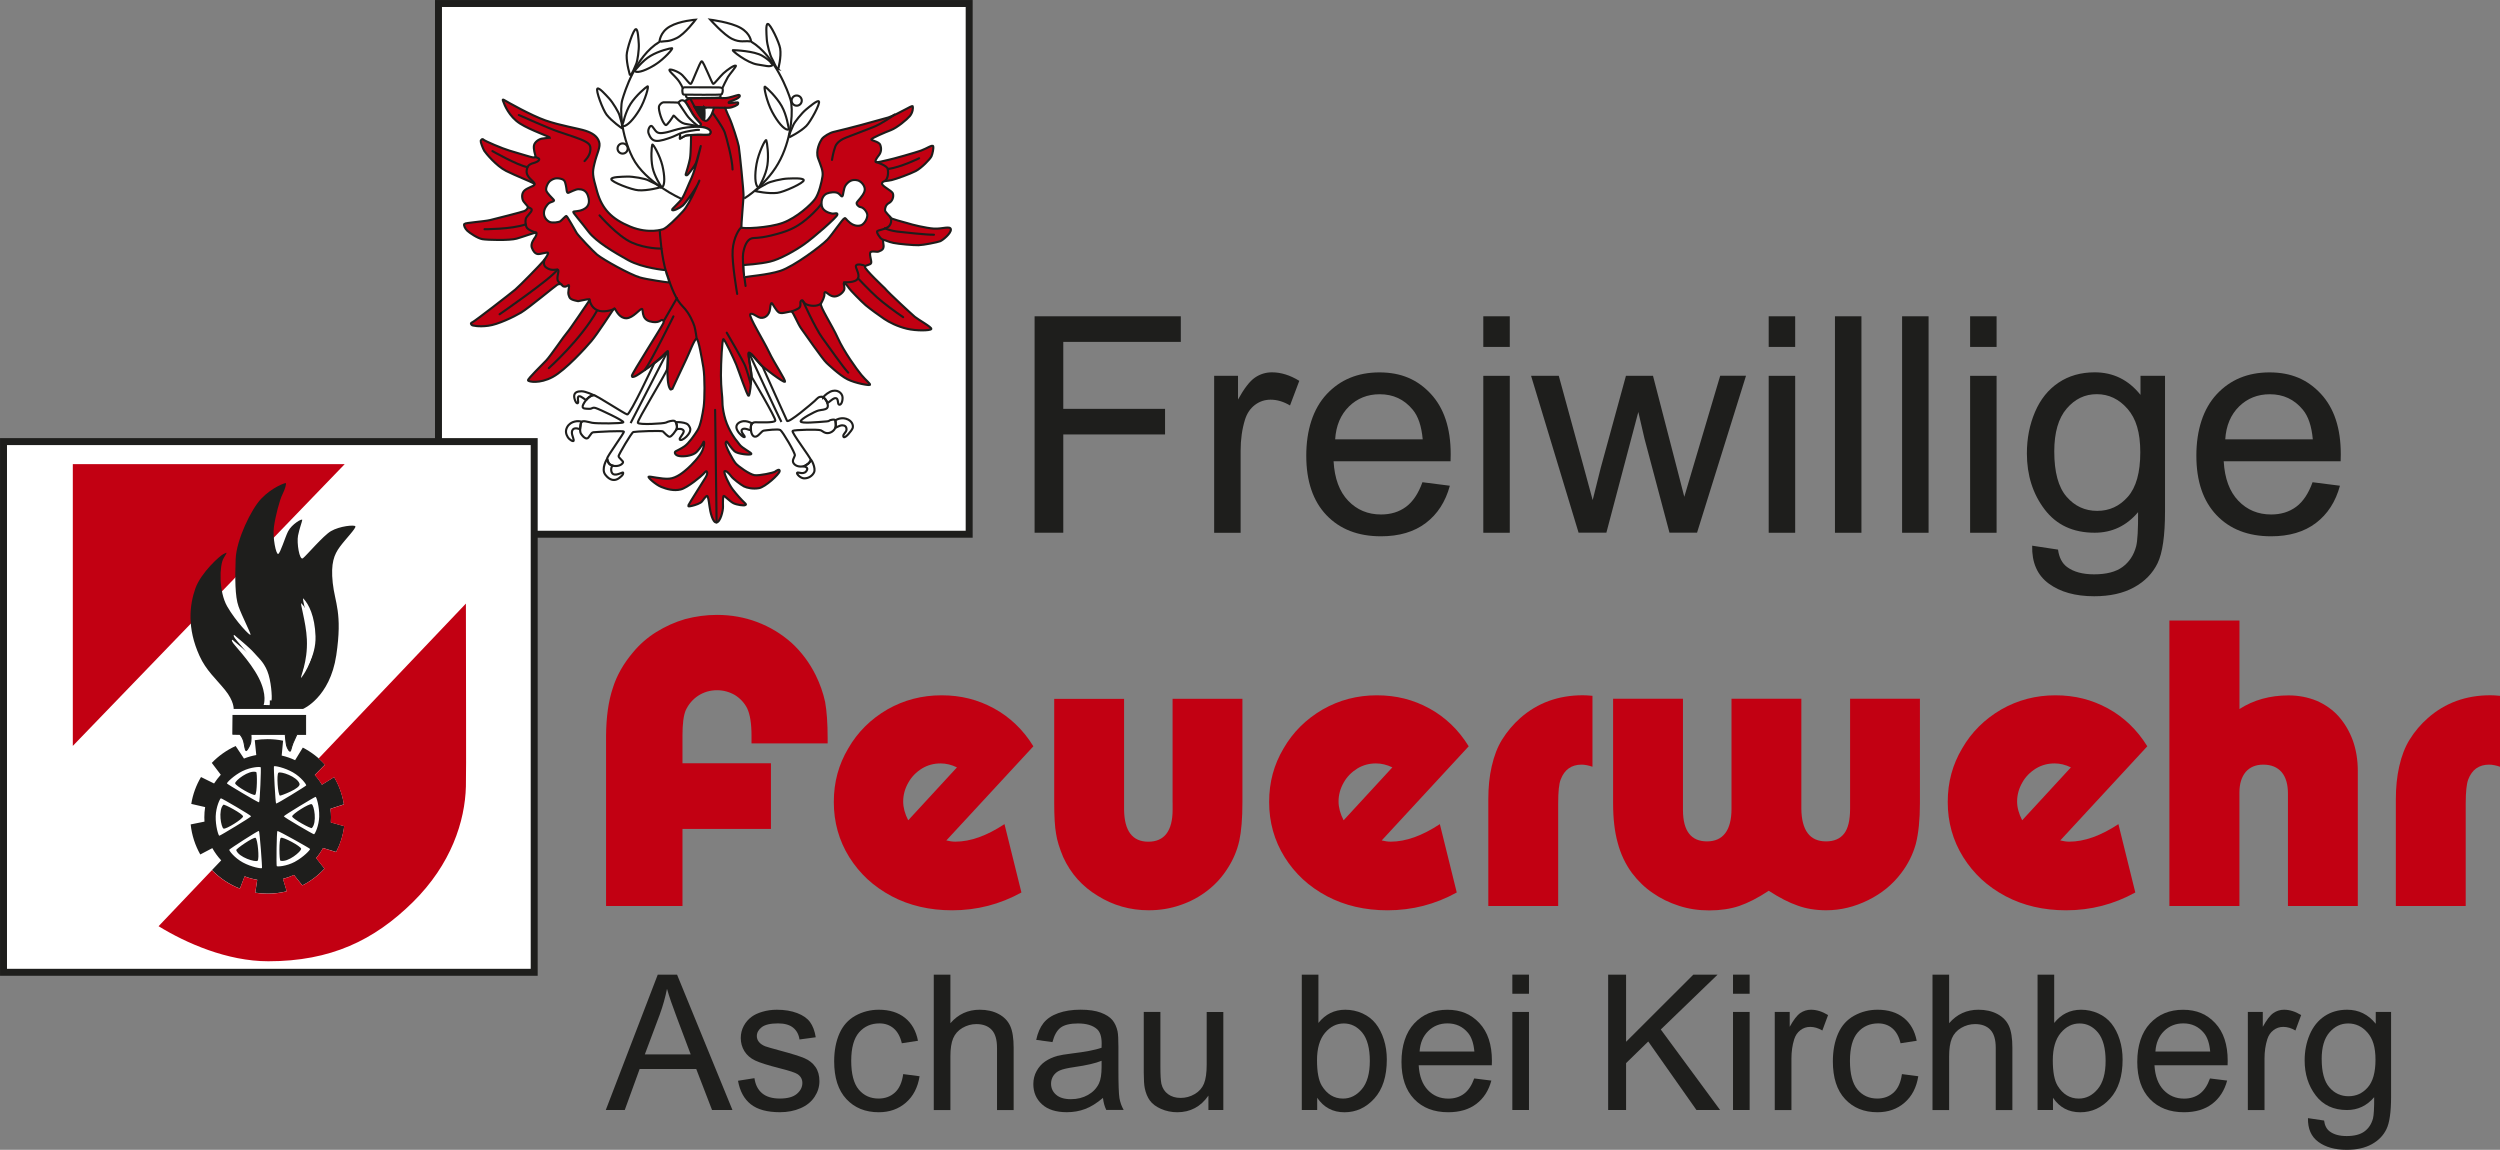
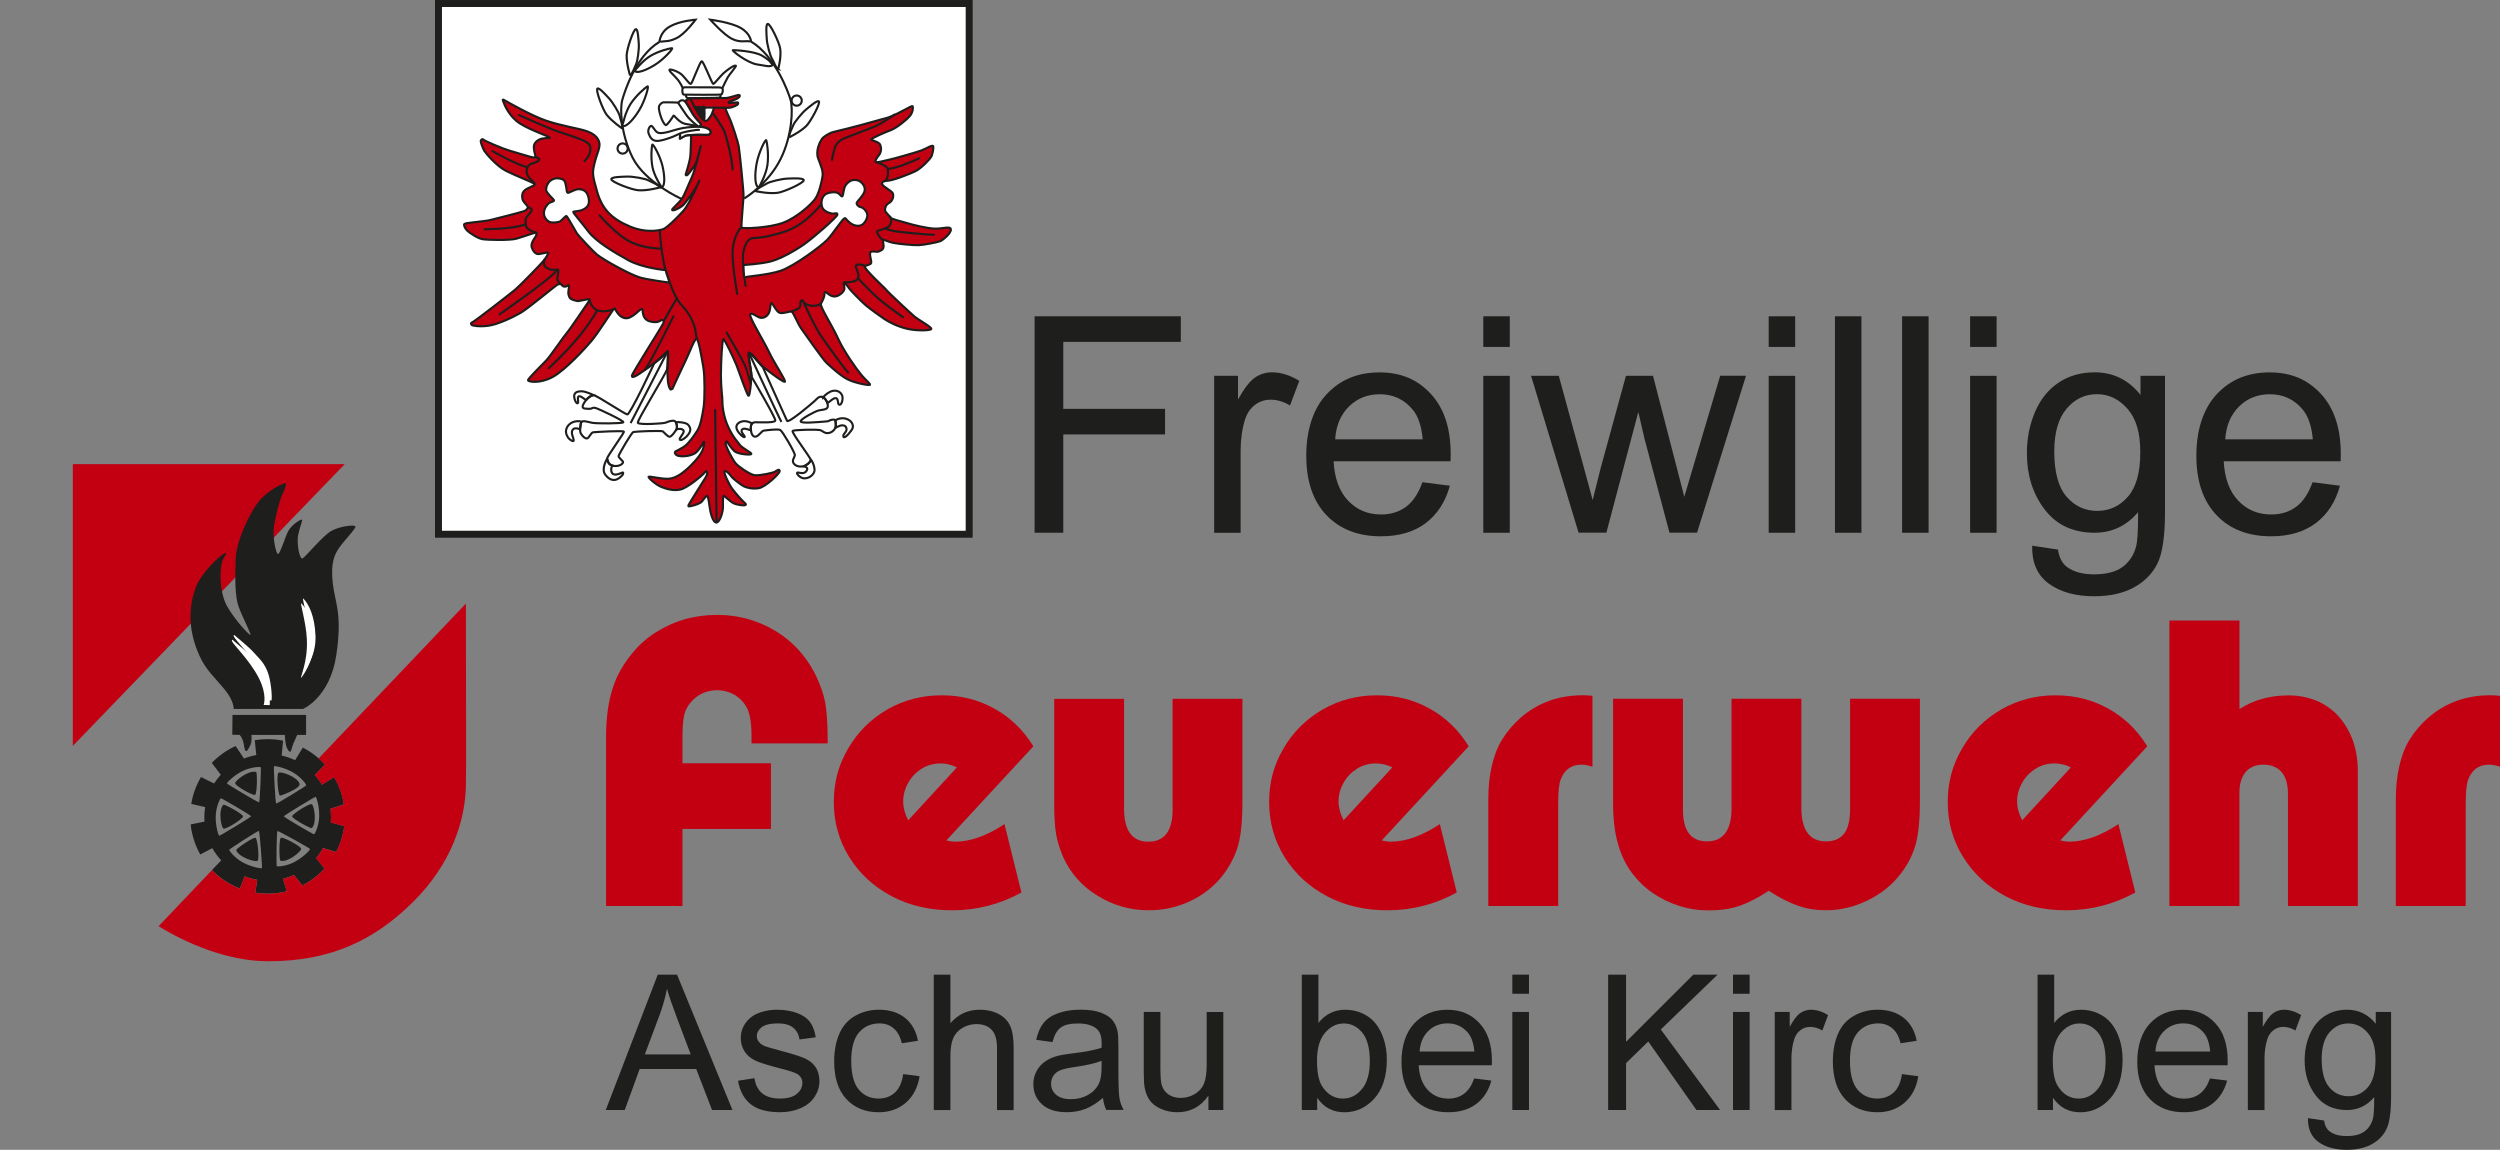
<svg xmlns="http://www.w3.org/2000/svg" id="Ebene_1" viewBox="0 0 713.83 328.31">
  <rect x="0" y="0" width="713.83" height="328.31" fill="#808080" stroke="none" />
  <defs>
    <style>.cls-1,.cls-2,.cls-3,.cls-4,.cls-5,.cls-6,.cls-7,.cls-8{stroke:#1e1e1c;}.cls-1,.cls-2,.cls-3,.cls-4,.cls-5,.cls-7{stroke-width:.61px;}.cls-1,.cls-9,.cls-6{fill:#1e1e1c;}.cls-10,.cls-2,.cls-3,.cls-8{fill:#fff;}.cls-3,.cls-4,.cls-7{stroke-linecap:round;}.cls-4,.cls-11{fill:#c20012;}.cls-5,.cls-7{fill:none;}.cls-6{stroke-width:.3px;}.cls-8{stroke-width:1.99px;}</style>
  </defs>
  <rect class="cls-8" x="125.2" y="1" width="151.53" height="151.54" />
-   <rect class="cls-8" x="1" y="126.09" width="151.53" height="151.53" />
  <path class="cls-4" d="M199.68,36.22s.1,0,.15.02c1.18.05,2.25.36,2.79.91.55.55.14,1.14-.12,1.25-.26.1-1.44.14-2.24.06-.57-.06-1.89.03-2.93.11v-.11s-.04,5.31-.32,6.85c-.29,1.52-1.1,4.1-1.21,4.43-.11.31.11.34.38.29.26-.07,2.21-2.68,2.53-3.45.32-.79,1.29-4.67,1.38-4.88.09-.19-1.61,6.89-2.56,8.94-.95,2.02-2.01,4.87-2.81,6.08-.81,1.2-2.94,2.96-2.83,3.2.23.48,2.18-.49,3.09-1.25.64-.53,4.05-5.17,4.64-6.86.61-1.7-2.38,6.14-4.63,8.54-1.93,2.08-4.4,4.56-5.59,5.07,0,0-4.09,1.5-9.45-.72-5.35-2.2-8.03-5.06-9.44-9.95-1.41-4.89-1.38-5.45-.8-7.93.74-3.19,1.88-4.83,1.34-6.39-.53-1.57-1.91-2.44-3.86-3.09-1.95-.66-7.14-1.46-11.43-2.95-4.28-1.51-10.86-5.27-11.7-5.77-.83-.49-.41.14-.3.5.23.69,1.57,4.14,4.71,6.15,3.13,1.98,8.52,3.73,8.56,4.05,0,0-1.45.11-2.3.26-.84.16-2.02.91-2.25,1.91-.22,1,.34,2.72.42,3.11.08.38-.27.38-.77.34-.5-.05-4.63-1.35-6.62-1.92-1.98-.57-7.1-2.75-7.45-3.14-.35-.38-.73.08-.81.37-.07.25.65,2.21,1.03,2.82.39.61,3.41,4.31,6.23,5.73,2.84,1.4,7,3.05,7.69,3.46.69.42.42.38.31.62-.12.22-1.91.78-2.68,1.45-.67.59-.91,1.46-.61,2.62.23.88,1.53,1.79,1.49,2.18-.04.38-.38.88-.99,1.13-.62.27-8.03,2.15-9.75,2.57-1.72.42-7.11.76-7.38,1.11-.27.33.19,1.33.84,1.94.65.62,2.98,2.19,4.32,2.41,1.34.24,7.79.42,9.78-.16,1.99-.57,5.23-1.79,5.54-1.68.31.13,0,.93-.27,1.31-.27.37-1.34,1.8-.96,2.9.39,1.11.96,1.75,1.68,1.87.73.11,2.72-.6,2.95-.38.23.22-.57,1.45-1.34,2.4-.77.95-6.54,6.88-7.99,8.12-1.46,1.22-11.46,8.98-12.23,9.33-.76.33-.31.63-.19.8.11.15,1.98.58,4.7.21,2.71-.34,7.19-2.48,9.36-3.76,2.18-1.3,9.94-7.77,10.4-7.99.46-.22,1.07-.21,1.26.11.19.31.45.53,1.03.47.57-.09.8-.62.99-.36.19.27-.42,1.96-.08,2.8.31.77.12,1.22,2.68,1.71,0,0,1.91-.39,2.26-.45.34-.08,1.26-.2.96.27-.31.45-5.7,8.47-6.35,9.13-.64.65-4.74,6.69-5.93,7.95-1.18,1.27-5.35,5.28-5.23,5.71.11.42,3.32,1.03,7.03-.96,3.71-1.99,9.6-8.52,11.05-10.25,1.81-2.13,6.11-8.84,6.23-8.94.5-.38.31-.6.65-.02.35.56,1.34,2.51,3.17,2.44,1.84-.08,3.82-2.68,4.36-2.68s-.31,2.82,2.25,3.56c2.56.72,3.17-.43,3.48-.4.54.08.61.31.42.92-.19.62-9.06,14.5-8.99,15.03.08.53.31.31.85.18.54-.1,6.92-4.58,7.8-5.6.88-1.04,1.34-1.57,1.56-1.4.23.2-.57,8.43.61,10.42.35.57.27.26.76.11,0,0,3.13-6.77,3.94-8.42.81-1.64,2.38-5.88,2.95-5.88s1.49,5.54,1.95,8.24c.45,2.72.39,9.15.08,11.21-.31,2.06-.84,5.3-1.76,6.72-.91,1.43-2.47,3.68-3.7,4.55-.92.65-2.14,1.22-2.56,1.45-.43.24-.19,1.16,1.07,1.34,1.26.2,3.32-.04,4.54-.84.73-.47,2.03-2.25,2.3-3.04.26-.82.49.47-.23,2.25-.73,1.76-3.21,4.28-4.21,5.16-.99.88-3.13,2.78-5.31,2.93-2.17.17-5.54-.76-5.85-.56-.3.18,1.99,2.25,3.6,2.91,1.61.65,3.59,1.19,5.54.73,1.95-.47,6-3.87,6.46-4.4.46-.53.78-.91.95-.77.19.16.38.66-.27,1.72-.65,1.08-4.7,7.42-4.9,7.92-.19.5.16.38,1.03.2.88-.2,2.48-.75,2.83-1.26.34-.49,1.1-1.5,1.41-1.57.31-.07.53,1.42.73,2.94.19,1.54.88,4.72,1.98,4.64,1.11-.09,1.92-3.38,1.87-4.51-.04-1.15-.04-3.13.23-3.09.27.02,1.69,1.55,2.75,2.1,1.07.51,3.02.75,3.33.55.3-.18.46-.1-.2-.72-.65-.6-2.18-2.25-3.32-3.74-1.15-1.49-2.72-4.97-2.34-5.24.38-.28,1.37.73,1.88,1.45.5.72,2.82,2.48,3.67,2.91.85.42,2.57.8,4.28.49,1.73-.29,5.74-3.93,5.89-4.81.15-.88-1-.15-1.3.1-.31.29-4.51,1.23-5.89,1.01-1.38-.24-4.58-2.46-5.38-3.41-.8-.95-3.06-5.11-2.83-5.85.23-.72.5-.11.5-.11,0,0,1.18,1.79,2.03,2.55.84.78,4.55,1.17,4.78.78.23-.39-2.59-1.58-3.4-2.77-.8-1.18-1.49-1.52-3.05-4.69-1.57-3.18-1.84-6.73-1.8-7.7.04-.94-.42-3.67-.42-7.33s.35-10.24.69-10.32c.34-.08,3.06,5.73,3.7,7.3.65,1.57,3.14,9.03,3.52,8.9.38-.11.76-3.86.76-5.73s-1.03-6.39-.73-6.62c.31-.24,2.41,2.38,3.33,3.37.91.98,6.57,5.24,6.99,4.97.42-.28-3.02-5.29-4.54-8.54-1.54-3.24-5.81-10.08-5.35-10.74.45-.63,2.01.88,2.98,1.01,1.27.16,2.49-.84,2.67-2.56.19-1.73.35-1.64.54-1.61.19.04,1.15,2.18,2.07,2.69.91.48,3.17-.55,3.63-.24.46.29,1.76,3.55,2.68,4.81.92,1.27,6.2,8.88,7.23,9.79,0,0,3.75,3.6,6,4.69,2.26,1.12,6.12,1.8,6.38,1.57.27-.22-1.11-1.23-2.45-2.84-1.34-1.6-5.04-6.79-6.69-10.47-1.64-3.66-5.28-9.17-4.85-9.9.42-.72,1.06-1.98.99-2.68-.08-.67.19-.65.46-.52.27.1,1.3,1.22,2.45,1.18,1.14-.04,2.29-1,2.68-1.79.38-.8-.27-1.92,0-2.07.26-.15,1.1,1,1.45,1.52.35.55,3.48,3.75,4.74,4.83,1.26,1.06,3.94,3,5.32,3.93,1.38.93,3.74,2.13,6.42,2.78,2.68.66,6.77.57,7,.08.23-.49-3.74-2.67-4.7-3.47-.82-.7-7.38-6.7-8.6-8.19,0,0-5.88-5.53-5.66-6.12.23-.56,1.65-.46,1.8-1.1.15-.65-.76-2.84-.08-3.13.69-.32,1.76.14,2.26-.13.49-.27,1.03-.29,1.29-1.04.27-.71-.34-2.23,0-2.27.35-.04,1.42.58,2.87.87,1.46.31,5.77.69,7.18.65,1.42-.04,5.47-.84,6.2-1.14.73-.31,3.13-2.25,3.02-3.37-.11-1.11-2.49-.08-4.81-.22-2.33-.16-6.31-1.13-7.5-1.53-1.18-.38-4.81-1.19-4.97-1.65-.15-.44-1.52-1.52-1.52-2.09s.19-1.54,1.14-2.04c.96-.49,1.42-1.82,1.11-2.71-.3-.89-3.37-2.15-3.1-2.95.27-.8,1.4-.55,2.75-.89,1.42-.34,5.32-1.78,6.88-2.58,1.57-.8,4.09-3.37,4.48-4.2.32-.73.65-2.3.5-2.87-.15-.58-1.87.65-3.45,1.22-1.45.53-8.33,2.49-9.44,2.68-.83.14-3.56.98-3.59.49-.04-.49.42-1.11,1.03-1.91.61-.8.73-1.88.32-2.91-.43-1.03-2.84-1.18-2.49-1.6.34-.42,3.82-1.93,5.58-2.6,1.76-.69,4.55-3.02,5.38-4.01.84-1,.96-2.36.81-2.78-.16-.42-3.75,2.07-6.99,3.2,0,0-6.43,1.75-7.76,2.14-1.34.38-6.76,1.74-7.83,1.98-1.07.23-2.83,1.27-3.36,2.02-.54.77-1.84,3.33-1.08,5.48.77,2.14,1.5,3.58,1.27,5.16-.23,1.56-1.03,5.04-2.18,6.57-1.14,1.52-5.12,5.23-9.17,6.73-4.06,1.48-11.73,1.76-11.81,1.31-.08-.47.54-7.57.61-8.88.07-1.3-1.15-13.03-1.37-14.29-.23-1.27-1.91-6.53-2.68-8.13-.77-1.61-1.08-2.64-1.22-2.81v-.05c.57,0,.99-.01,1.18-.01.99-.08,2.44-.77,2.52-1.09.07-.29.09-.37-.14-.45-.23-.07-2.58.39-2.56.1.03-.4,1.25-.58,2.16-1.03.92-.45,1.24-.9.92-1.15-.26-.18-1.29.3-2.99.7-1.48.34-2.83.07-2.83.07l-8.26.11-1.56.83-.1-.04s.09.05.13.1c.59.49,1.58,2.53,2.3,3.67.77,1.22,2.22,2.68,2.22,2.68,0,0,.22.29-.16.68-.03.04-.07.07-.11.1l-.08.17Z" />
  <path class="cls-5" d="M194.52,56.75s-10.3-4.56-13.91-11.77c-3.31-6.63-3.67-13.92-2.91-16.52.64-2.16,3.72-12.38,10.6-16.51,0,0,.1-2.75,2.96-4.38,2.85-1.63,7.34-1.94,7.34-1.94,0,0-3.06,4.13-5.41,5.25-2.34,1.12-3.05.77-4.58,1.03" />
  <path class="cls-5" d="M181.37,20c.15-.1,2.09-2.7,4.38-4.05,2.3-1.39,5.61-2.19,6.12-2.19s-2.24,3.09-4.74,4.67c-2.5,1.58-4.84,2.42-5.71,2-.3-.17-.05-.42-.05-.42Z" />
  <path class="cls-5" d="M179.9,21.54s-1.02-3.27-.97-5.76c.04-1.75,1.94-7.5,2.65-7.46.59.04.71,2.77.82,4.3.09,1.51-.36,4.88-.77,5.7-.4.81-1.12,3-1.73,3.21Z" />
  <path class="cls-5" d="M177.76,35.67c.09-.16.72-3.58,2.28-5.99,1.56-2.43,4.36-4.79,4.85-5.03.49-.24-.68,4.04-2.34,6.75-1.65,2.71-3.5,4.63-4.55,4.63-.37,0-.24-.37-.24-.37Z" />
  <path class="cls-5" d="M177.58,36.61s-2.84-1.91-4.37-3.86c-1.08-1.39-3.21-7.05-2.62-7.46.48-.33,2.29,1.69,3.33,2.82,1.04,1.11,2.8,4.02,2.99,4.9.2.9,1.03,3.05.67,3.6Z" />
  <path class="cls-5" d="M188.76,53.28c-.04-.17-1.88-2.85-2.44-5.48-.55-2.61-.25-6-.08-6.49.17-.47,2.21,3.13,2.9,6.01.68,2.88.72,5.35.03,6.04-.24.24-.4-.09-.4-.09Z" />
  <path class="cls-5" d="M188.44,53.52s-3.5.98-6.14.81c-1.85-.1-7.84-2.4-7.76-3.18.07-.66,2.94-.67,4.56-.73,1.62-.05,5.16.58,6.01,1.06.84.48,3.13,1.35,3.33,2.04Z" />
  <path class="cls-5" d="M179.23,42.41c0,.8-.65,1.45-1.45,1.45s-1.45-.65-1.45-1.45.64-1.46,1.45-1.46,1.45.65,1.45,1.46Z" />
  <path class="cls-5" d="M212.48,56.68s6.79-4.03,10.39-11.25c3.32-6.62,3.62-14.37,2.85-16.97-.63-2.16-4.38-12.47-11.26-16.59,0,0-.13-2.25-2.97-3.89-2.85-1.64-8.68-2.36-8.68-2.36,0,0,3.89,4.38,6.24,5.49,2.34,1.13,3.59.47,5.12.72" />
  <path class="cls-5" d="M220.51,18.3c-.15-.1-.54-1-2.84-2.36-2.29-1.39-7.89-1.62-8.4-1.62s4.09,3.69,7.02,4.1c2.38.34,3.28.73,4.16.28.3-.15.05-.4.05-.4Z" />
  <path class="cls-5" d="M222.2,19.74s.94-3.41.57-5.87c-.26-1.74-2.87-7.2-3.57-7.05-.58.11-.36,2.81-.26,4.36.09,1.53.97,4.8,1.48,5.56.51.76,1.15,2.88,1.79,3.01Z" />
-   <path class="cls-5" d="M225.22,36.67c-.09-.2-.55-3.79-2.03-6.39-1.48-2.61-4.26-5.24-4.76-5.53-.49-.28.48,4.27,2.04,7.18,1.56,2.93,3.38,5.06,4.47,5.1.38.03.28-.35.28-.35Z" />
  <path class="cls-5" d="M225.34,39.21s3.07-1.47,4.86-3.22c1.25-1.23,4.13-6.56,3.61-7.04-.44-.4-2.5,1.37-3.68,2.34-1.18.98-3.32,3.62-3.63,4.46-.31.87-1.43,2.88-1.15,3.45Z" />
  <path class="cls-5" d="M216.82,53.31c.04-.2,1.86-3.24,2.3-6.15.44-2.89-.11-6.6-.32-7.11-.21-.52-2.22,3.57-2.78,6.75-.57,3.19-.45,5.91.36,6.61.28.24.44-.11.44-.11Z" />
  <path class="cls-5" d="M215.77,54.58s3.54.8,6.17.49c1.84-.21,7.69-2.86,7.56-3.63-.1-.65-2.97-.51-4.59-.45-1.62.04-5.12.87-5.94,1.4-.82.5-3.05,1.51-3.2,2.19Z" />
  <path class="cls-5" d="M226.03,28.72c0,.8.65,1.46,1.45,1.46s1.45-.66,1.45-1.46-.65-1.45-1.45-1.45-1.45.65-1.45,1.45Z" />
  <path class="cls-5" d="M194.83,25.56c0,.99.08,1.46.54,1.46s10.55.14,10.7-.08c.15-.24.31-.7.31-1.29,0-.46-.31-.69-1.15-.69s-9.52-.07-9.8-.03c-.5.07-.6.64-.6.64Z" />
  <path class="cls-5" d="M195.97,27.02s-.23.23-.07.52c.15.32.22.49.91.49s7.88.05,8.49-.1c.61-.15.46-1,.46-1" />
  <path class="cls-2" d="M199.25,36s.24.34.61-.05c.39-.38.16-.68.16-.68,0,0-1.45-1.46-2.22-2.68-.72-1.14-1.71-3.18-2.3-3.67-.95-.82-1.76.33-1.76.33l-.07.04s-3.02-.12-4.21-.08c-.44.03-1.13.57-1.3,1.22-.22.88.87,4.66,1.92,5.28.38.23,2.06-2.37,2.21-2.67.16-.31,1.52,1.9,3.21,2.29,1.28.28,3.18.54,3.64.61l.1.05Z" />
  <path class="cls-5" d="M198.34,30.52c-.72-1.31-1.3-2.47-1.3-2.47" />
  <path class="cls-2" d="M203.93,30.53s-.54,2.07-1.15,2.82c-.61.77-.98,1.76-2.14.7-.57-.54-1.51-2.14-2.29-3.54" />
  <path class="cls-1" d="M201.12,30.69s.19,3.21-.12,3.54c-.3.29-1.82-2.23-1.82-2.23l-.82-1.46,2.77.16Z" />
  <path class="cls-5" d="M194.97,25.23s-.58-1.53-1.68-2.75c-1.09-1.25-2.06-1.97-2.15-2.49-.09-.5,2.65.41,3.68,1.47,1.04,1.05,2.01,2.56,2.42,2.5.4-.05,2.61-6.47,3.13-6.47s2.94,6.5,3.29,6.47c.34-.02,1.92-2.12,2.87-3,1.1-1,3.11-2.44,3.57-2.21.26.14-1.89,2.58-2.27,3.26-.38.68-1.5,2.91-1.58,3.19" />
  <path class="cls-7" d="M207.03,30.78c-2.45,0-7.67-.12-8.67-.25" />
  <path class="cls-3" d="M194.19,38.24c.08.37-.11,1.17-.06,1.33.06.14,1.21-.87,2.1-.93.9-.06,3.22-.29,4.03-.2.8.08,1.98.04,2.24-.06.26-.11.67-.7.12-1.25-.55-.55-1.61-.86-2.79-.91-1.18-.06-3.19.05-4.92.36-1.73.32-3.6,1-4.44,1.17-.84.17-2.07.48-2.81.02-.75-.45-1.27-1.82-1.73-1.83-.37-.03-1.12,1.19-.72,2.2.4,1.01.89,1.94,2.1,2.08,1.21.15,3.22-.61,4.17-.93.95-.31,2.44-1.12,3.22-1.37.86-.3,3.98-.9,4.89-.84" />
  <path class="cls-3" d="M194.19,38.24c.08.37-.11,1.17-.06,1.33.06.14,1.21-.87,2.1-.93.26-.01.66-.05,1.1-.08" />
-   <path class="cls-2" d="M199.15,35.95h.1s-2.21-1.67-3.2-3.14c-1-1.45-2.37-3.51-2.37-3.51" />
+   <path class="cls-2" d="M199.15,35.95s-2.21-1.67-3.2-3.14c-1-1.45-2.37-3.51-2.37-3.51" />
  <path class="cls-7" d="M188.37,65.75s.45,7.86,1.97,12.35c1.53,4.49,2.65,7.44,4.59,9.38,1.94,1.94,3.05,4.69,3.36,5.7.31,1.03.63,3.51.63,3.51" />
  <path class="cls-7" d="M188.82,70.98s-4.39.09-8.46-1.74c-4.08-1.84-9.17-7.74-9.17-7.74" />
  <path class="cls-7" d="M148.14,32.84s8.66,3.88,11.42,4.79c2.75.93,6,1.94,7.34,2.66,1.53.81,1.83,1.32,1.63,2.85-.2,1.53-1.63,2.85-1.63,2.85" />
  <path class="cls-7" d="M150.59,47.72c-2.85-.51-9.99-4.58-9.99-4.58" />
  <path class="cls-7" d="M150.14,64.06c-4.18,1.44-11.79,1.39-11.79,1.39" />
  <path class="cls-7" d="M142.65,89.73s15.08-10.41,16.51-12.74" />
  <path class="cls-7" d="M156.7,105.11s9.08-8.05,13.77-16.41" />
  <line class="cls-7" x1="193.29" y1="85.13" x2="189.52" y2="91.66" />
  <path class="cls-7" d="M192.28,90.34s-6.32,12.83-8.16,15.28" />
  <path class="cls-7" d="M168.33,85.48c.03.52.48,2.33,2.19,3.09,1.71.76,4.49-.03,4.89-.45" />
  <path class="cls-7" d="M155.55,74.1c-.13.21-.64,1.6.43,2.31,1.68,1.14,2.78.35,3.33.64.49.25-.6,2.44.08,3.29.58.73.9.87.9.87" />
  <path class="cls-7" d="M150.82,59.18c.17.08,1.05.32,1.01.77-.06.7-1.48,1.74-1.7,2.53-.21.79-.06,2.14.41,2.67.48.5,1.39.95,2.57,1.27" />
  <path class="cls-7" d="M152.9,44.84c.28.14,1.05.33,1.07.6.03.53-.95.94-1.61,1.11-.67.16-1.4.56-1.58.9-.06.1-.29.48-.39,1.18-.3,2,2.17,3.12,2.23,3.8" />
  <path class="cls-3" d="M190.07,77.14s-6.6-.58-10.69-2.85c-4.08-2.28-9.16-5.25-11.38-8.18-2.22-2.93-4.43-5.38-4.32-5.61.12-.24,1.38-.04,2.74-.64,1.46-.65,2.19-1.79,1.46-3.98-.53-1.57-1.69-1.86-2.75-1.86-.73,0-2.39.87-2.86,1.05-.55.2-.47-1.35-.7-2.16-.24-.83-.18-1.59-1.52-1.88-1.34-.3-2.1,0-2.86.54-.76.51-1.4,2.03-1.23,2.79.18.77,1.75,2.22,2.16,2.7.41.46-.87.58-1.35.93-.46.35-1.52,1.57-1.46,2.98.05,1.15.82,2.03,1.64,2.41.81.33,2.62.09,3.03-.2.41-.29,1.52-1.56,1.75-1.52.23.08,2.51,4.16,2.92,4.85.41.72,4.77,5.34,5.83,6.19,1.86,1.52,9.51,5.74,12.25,6.53,1.85.55,7.83,1.42,8.24,1.42s-.82-2.7-.93-3.51Z" />
  <path class="cls-7" d="M210.49,83.92s-1.57-9.05-1.29-12.6c.29-3.56,1.87-6.04,2.48-6.37" />
  <path class="cls-7" d="M212.88,81.64s-1.05-7.18-.69-9.29c.34-2.09,1.1-3.84,2.33-4.25,1.01-.33,1.67.1,5.72-.87,4.32-1.06,6.83-2,9.92-4.55,3.1-2.57,4.26-4.34,4.26-4.34" />
  <path class="cls-7" d="M226.07,88.88s.64-.12,1.81-.75c1.16-.65.35-1.64.82-2.23.46-.58.64.59,1.52.99.87.41,2.94.8,4.21-.21" />
  <path class="cls-7" d="M241.01,80.59s3.33.24,3.97-1.11c.64-1.33-.99-3.14-.52-3.73.39-.48,2.16-.12,2.45.18" />
  <path class="cls-3" d="M212.3,75.68s4.71-.29,7.59-.99c2.68-.63,6.94-2.97,9.74-4.95,2.8-1.99,9.28-7.66,9.45-8.41.18-.76-.82-.24-1.52-.35-.7-.12-2.65-.66-2.92-2.22-.35-2.04.65-3.16,1.46-3.5.81-.35,2.51-.59,3.27-.05.65.43.76.92,1.1.85.36-.04.29-2.27,1.05-3.25.76-1,1.81-1.75,3.45-1.29.98.29,2.33,1.76,1.86,3.16-.46,1.38-2.04,2.74-2.21,3.2-.17.48.56,1.18,1.05,1.24.99.11,2.1,1.58,1.98,2.51-.17,1.39-1.16,2.44-1.75,2.68-.59.23-1.86.36-3.21-.7-1.33-1.05-1.13-1.46-1.57-1.28-.58.22-3.47,4.63-4.91,6.12-1.69,1.75-9.45,7.58-13.37,8.88-3.74,1.22-9.22,1.52-10.27,1.87-.18.04-.3-3.51-.3-3.51Z" />
  <path class="cls-7" d="M229.22,85.85s3.57,7.86,5.49,10.49c1.93,2.64,6.02,8.52,7.48,10.06" />
  <path class="cls-7" d="M207.51,95s4.79,8.17,5.31,9.59c.52,1.39,1.4,4.44,1.52,5.01" />
  <path class="cls-7" d="M244.98,79.47s3.56,3.75,5.37,5.36c1.81,1.65,5.43,4.32,7.53,5.73" />
  <path class="cls-7" d="M237.56,45.65s.33-2.24.96-3.85c.44-1.15,1.79-2.05,3.14-2.55,2.46-.94,3.9-1.53,7.48-2.88,2.56-.96,5.75-3.28,6.27-3.65" />
  <path class="cls-7" d="M250.23,46.29s3.07.95,3.26,1.98c.19,1.03.06,2.82-.77,3.33" />
  <path class="cls-7" d="M262.44,45.19s-5.18,2.57-8.95,3.08" />
  <path class="cls-7" d="M254.2,61.91s.7,1.26-.19,2.48c-.9,1.22-3.52,1.22-3.58,1.73-.06.52.64,1.4.89,1.73.26.32.61.52.77.58" />
  <path class="cls-7" d="M266.67,67.02c-1.92.06-8.95-.72-10.49-.9-1.54-.2-2.88-.63-3.52-.95" />
  <path class="cls-7" d="M203.57,32.34s2.84,3.98,3.35,5.42c.51,1.41,2.2,7.79,2.25,10.63" />
  <line class="cls-7" x1="204.19" y1="117.04" x2="204.61" y2="149.14" />
  <path class="cls-5" d="M186.82,103.7s-6.93,14.81-7.72,14.64c-.79-.17-8.82-5.49-9.56-5.49-1.6,0-3.34,2.79-3.18,3.34.16.54.72.48,1.75.54,1.03.09.95-.54,1.99-.22,1.04.31,8.13,3.66,7.89,4.06-.24.4-7.72.4-8.92.15-1.2-.24-2.78-.79-3.11-.15-.19.38-.56,2.55-.08,3.27.48.71,1.04,1.35,1.68,1.35s1.11-1.67,1.82-1.76c.72-.08,8.68-.56,8.76-.17.08.41-4.78,7.02-4.78,7.66s.4,1.83,1.68,2.07c1.27.25,2.47-.15,2.87-.95.17-.35-1.36-1.35-1.28-1.83.08-.48,3.67-6.69,4.22-6.86.56-.16,8.04-.48,8.44-.16.4.33,1.35,1.51,1.91,1.51s1.63-1.51,1.98-2.22c.32-.64-.08-2.15-.63-2.31-.55-.16-1.75.16-2.39.48-.64.32-7.8.71-8.05.07-.24-.63,8.05-14.02,8.36-15.28.32-1.28.43-5.57.16-5.19-.4.56-3.82,3.44-3.82,3.44Z" />
  <path class="cls-5" d="M214.69,107.74s6.85,11.63,6.69,12.35c-.15.71-4.7.48-5.65.48s-1.27.47-1.35,1.42c-.08.96.24,2.63,1.18,2.7.96.09,1.84-1.66,2.55-1.74.72-.09,4.06-.55,4.7-.16.64.39,4.31,6.6,4.15,7.25-.16.63-.94,1.47-.32,2.3.72.95,1.99.95,2.78.8.8-.17,2.07-1.27,2.07-1.84s-5.65-7.96-5.17-8.27c.47-.32,7.32-.48,8.03-.17.72.32.96.81,1.99.81s2.39-1.04,2.31-2.31c-.07-1.27.08-1.68-1.04-1.52-1.12.16-.55.41-1.51.48-3.02.25-7.4.64-7.49,0-.08-.65,4.14-2.88,5.1-3.11.96-.24,1.91-.15,2.47-.71.56-.56-.16-2.71-1.27-3.11-1.11-.39-1.59.47-2.31,1.11-.71.65-7.48,6.46-7.88,5.65-.39-.79-6.93-15.36-6.93-15.36,0,0-2.78-3.27-3.03-3.51-.24-.25-.79-.55-.95-.41-.3.32.56,4.55.64,5.1.08.58.24,1.75.24,1.75Z" />
  <path class="cls-5" d="M213.82,100.66s8.67,18.79,9.31,19.82" />
  <path class="cls-5" d="M190.65,100.26s-9.15,17.84-10.59,20.55" />
  <path class="cls-5" d="M193.28,121.66c-.04-.5-.28-1.15-.28-1.15,0,0,1.16-.03,2.27.21,1.11.25,1.39.64,1.73,1.39.72,1.59-2.46,4.16-2.92,3.39-.25-.39,1.43-1.9,1.11-2.54-.32-.63-1.66-.58-1.98-.34,0,0,.12-.45.07-.96Z" />
  <path class="cls-5" d="M214.38,121.79c.04-.52.39-.89.39-.89,0,0-1.63-.96-2.98-.55-1.36.39-1.87,1.35-1.3,2.46.55,1.11,1.9,2.24,2.14,1.98.24-.23-1.38-1.51-.75-2.15.63-.64,2.14.23,2.54.23,0,0-.08-.61-.03-1.08Z" />
  <path class="cls-5" d="M230.75,132.44l-1.21.72s1.2.24.93.93c-.69,1.77-2.63.57-2.87.88-.23.32.88,1.52,1.91,1.61,1.39.08,2.46-.78,2.9-1.65.66-1.26-.85-4-.91-3.62-.06.51-.75,1.13-.75,1.13Z" />
  <path class="cls-5" d="M235,113.45s.81-.97,1.98-1.56c2.01-.99,3.5.32,3.59,1.51.08,1.18-.4,2.31-.96,2.15-.55-.17-.12-1.69-.91-1.86-.79-.15-1.82,1.14-2.45,1.37,0,0-.36-1.12-1.25-1.62Z" />
  <path class="cls-5" d="M238.52,120.01s1.39-.93,3.05-.45c1.8.55,2.13,1.95,1.89,2.67-.25.71-2.21,3.15-2.61,2.51-.39-.63.86-1.3.86-2.1s-.43-1.2-1.24-1.2-2.15.93-1.93.65c.26-.36-.03-2.08-.03-2.08Z" />
  <path class="cls-5" d="M168.39,113.27c.52-.34,1.09-.46,1.09-.46,0,0-2.25-1.09-3.44-1.09s-1.91.32-2.07,1.12c-.16.8.48,2.46.96,2.32.47-.17-.32-1.85.39-2.01.72-.14,1.87,1.25,2.12,1,.04-.04.41-.53.95-.88Z" />
  <path class="cls-5" d="M165.57,122.55s-1.41-.6-1.99.08c-.74.87.16,2.31.24,3.04.08.72-1.22-.08-1.7-.86-.49-.79-.77-1.75-.18-2.85.99-1.83,3.34-1.9,4.14-1.52,0,0-.23.25-.29.79-.06.52-.15,1.21-.15,1.21l-.06.12Z" />
  <path class="cls-5" d="M173.36,130.98s-1.81,2.89-.53,4.56c1.27,1.67,2.7,1.91,3.97.95,1.27-.96,1.12-1.2,1.12-1.52s-1.81.93-2.81.42c-.83-.42-.75-2.25-.06-2.42.09-.03-.33.02-.95-.41-.44-.3-.74-1.6-.74-1.6Z" />
  <path class="cls-11" d="M194.85,258.7h-21.8v-48.61c.04-5.38.68-9.91,1.92-13.61,1.11-3.58,3.05-7,5.79-10.23,1.9-2.3,4.12-4.22,6.63-5.79,2.63-1.62,5.37-2.86,8.25-3.69,2.98-.79,6.01-1.2,9.08-1.2,4.06,0,7.88.69,11.46,2.04,3.67,1.39,6.93,3.37,9.8,5.91,2.87,2.63,5.17,5.72,6.93,9.26,1.23,2.5,2.13,5.06,2.69,7.64.47,2.64.72,6.09.72,10.41v1.44h-21.74v-2.16c0-3.54-.42-6.16-1.25-7.88-.76-1.5-1.91-2.77-3.47-3.76-1.59-.92-3.31-1.39-5.13-1.39-1.96,0-3.75.52-5.38,1.57-1.59,1.06-2.79,2.48-3.58,4.22-.6,1.44-.9,3.83-.9,7.18v7.88h25.26v18.75h-25.26v22.03Z" />
  <path class="cls-11" d="M286.81,235.3l4.84,19.53c-6.13,3.39-12.73,5.09-19.77,5.09-6.45,0-12.21-1.35-17.26-4.01-2.62-1.4-4.93-3.03-6.93-4.87-1.99-1.85-3.72-3.96-5.2-6.3-2.94-4.74-4.41-9.99-4.41-15.72s1.37-10.69,4.12-15.33c2.66-4.63,6.39-8.33,11.16-11.12,4.74-2.7,9.89-4.04,15.48-4.04s10.4,1.25,14.99,3.75c2.27,1.23,4.34,2.76,6.21,4.55,1.87,1.78,3.55,3.87,5.02,6.26l-24.85,26.88c.92.22,1.77.35,2.57.35,4.3,0,8.98-1.68,14.03-5.01ZM259.33,234.21l13.91-15.1c-1.55-.75-3.1-1.13-4.66-1.13-1.91,0-3.68.46-5.31,1.44-1.67,1.04-2.96,2.36-3.88,3.99-1,1.72-1.5,3.53-1.5,5.44,0,1.71.47,3.5,1.43,5.36Z" />
  <path class="cls-11" d="M334.81,229.2v-29.67h19.94v29.62c0,4.53-.3,8.17-.89,10.92-.63,2.76-1.71,5.32-3.22,7.69-1.56,2.52-3.5,4.69-5.85,6.51-2.31,1.8-4.88,3.18-7.7,4.14-2.83.99-5.85,1.5-9.08,1.5-5.33,0-10.19-1.39-14.57-4.13-4.43-2.66-7.71-6.35-9.86-11.04-1.07-2.55-1.75-4.76-2.03-6.63-.36-1.99-.54-4.98-.54-8.95v-29.62h19.95v31.65c.08,6.1,2.39,9.14,6.93,9.14s6.93-3.04,6.93-9.14v-1.97Z" />
  <path class="cls-11" d="M411.12,235.3l4.83,19.53c-6.13,3.39-12.72,5.09-19.77,5.09-6.45,0-12.2-1.35-17.26-4.01-2.63-1.4-4.94-3.03-6.93-4.87-1.99-1.85-3.73-3.96-5.19-6.3-2.95-4.74-4.42-9.99-4.42-15.72s1.37-10.69,4.12-15.33c2.67-4.63,6.39-8.33,11.18-11.12,4.73-2.7,9.89-4.04,15.46-4.04s10.41,1.25,14.99,3.75c2.27,1.23,4.33,2.76,6.21,4.55,1.87,1.78,3.54,3.87,5.02,6.26l-24.84,26.88c.91.22,1.77.35,2.57.35,4.3,0,8.98-1.68,14.04-5.01ZM383.65,234.21l13.91-15.1c-1.56-.75-3.11-1.13-4.67-1.13-1.91,0-3.68.46-5.31,1.44-1.67,1.04-2.97,2.36-3.89,3.99-.99,1.72-1.49,3.53-1.49,5.44,0,1.71.48,3.5,1.44,5.36Z" />
  <path class="cls-11" d="M444.9,258.7h-19.94v-30.46c0-3.43.31-6.55.96-9.38.68-3.02,1.67-5.58,2.98-7.69,1.44-2.31,3.17-4.35,5.19-6.15,4.94-4.34,10.89-6.5,17.86-6.5.63,0,1.55.04,2.75.16v20.25c-1.19-.4-2.23-.6-3.1-.6-2.91,0-4.9,1.42-5.97,4.24-.49,1.2-.72,3.5-.72,6.93v29.2Z" />
  <path class="cls-11" d="M528.25,199.52h19.95v29.79c0,4.75-.4,8.65-1.19,11.71-.84,2.99-2.23,5.76-4.18,8.31-2.47,3.27-5.62,5.83-9.44,7.7-3.87,1.91-7.85,2.88-11.94,2.88-3.03,0-5.73-.45-8.12-1.32-2.47-.84-5.24-2.26-8.3-4.25-3.06,2.03-5.9,3.48-8.48,4.36-2.51.83-5.34,1.25-8.48,1.25s-5.99-.44-8.66-1.31c-2.83-.91-5.31-2.14-7.46-3.65-2.23-1.49-4.22-3.41-5.98-5.73-1.87-2.55-3.22-5.42-4.06-8.6-.87-3.1-1.32-6.89-1.32-11.36v-29.79h19.95v31.9c.04,5.88,2.33,8.83,6.87,8.83s6.99-3.1,6.99-9.31v-31.42h19.94v31.42c.09,6.21,2.44,9.31,7.05,9.31,2.31,0,4.04-.75,5.2-2.27,1.11-1.46,1.67-3.82,1.67-7.04v-31.42Z" />
  <path class="cls-11" d="M604.87,235.3l4.83,19.53c-6.13,3.39-12.72,5.09-19.76,5.09-6.46,0-12.2-1.35-17.26-4.01-2.63-1.4-4.94-3.03-6.93-4.87-1.99-1.85-3.72-3.96-5.19-6.3-2.95-4.74-4.42-9.99-4.42-15.72s1.37-10.69,4.12-15.33c2.66-4.63,6.39-8.33,11.17-11.12,4.74-2.7,9.89-4.04,15.46-4.04s10.41,1.25,15,3.75c2.26,1.23,4.33,2.76,6.21,4.55,1.86,1.78,3.54,3.87,5.02,6.26l-24.85,26.88c.93.22,1.78.35,2.57.35,4.3,0,8.99-1.68,14.04-5.01ZM577.4,234.21l13.91-15.1c-1.56-.75-3.1-1.13-4.65-1.13-1.92,0-3.69.46-5.32,1.44-1.68,1.04-2.98,2.36-3.89,3.99-.99,1.72-1.5,3.53-1.5,5.44,0,1.71.49,3.5,1.45,5.36Z" />
  <path class="cls-11" d="M639.44,258.7h-20.01v-81.52h20.01v25.27c4.02-2.59,8.71-3.89,14.03-3.89,2.87,0,5.55.53,8.07,1.56,2.46,1.08,4.55,2.56,6.26,4.48,1.71,1.95,3.04,4.22,4,6.8.94,2.63,1.43,5.56,1.43,8.78v38.52h-19.95v-32.13c0-2.62-.59-4.66-1.79-6.09-1.23-1.43-2.99-2.15-5.25-2.15-2.15,0-3.83.71-5.02,2.09-1.19,1.43-1.79,3.38-1.79,5.85v32.43Z" />
  <path class="cls-11" d="M704.04,258.7h-19.95v-30.46c0-3.43.32-6.55.96-9.38.67-3.02,1.67-5.58,2.98-7.69,1.43-2.31,3.17-4.35,5.21-6.15,4.93-4.34,10.89-6.5,17.85-6.5.64,0,1.55.04,2.75.16v20.25c-1.2-.4-2.23-.6-3.11-.6-2.91,0-4.9,1.42-5.97,4.24-.47,1.2-.72,3.5-.72,6.93v29.2Z" />
  <polygon class="cls-11" points="20.79 212.98 98.43 132.52 20.79 132.52 20.79 212.98" />
  <path class="cls-9" d="M66.73,202.43h19.78s7.68-3.21,9.51-15.34c1.81-12.14-.41-14.97-1.01-20.64-.61-5.66.4-8.09,2.02-10.3,1.62-2.22,4.71-5.33,4.44-5.87-.25-.49-4.47-.08-6.98,1.38-2.19,1.28-6.96,6.93-7.98,7.73-1.01.8-1.82-4.44-1.41-6.46.4-2.02,1.12-3.86,1.2-4.45.08-.59-3.01,1.18-4.06,3.27-.85,1.7-2.21,6.24-2.81,6.42-.61.21-1.62-4.64-1.22-7.67.41-3.04,1.62-7.69,2.43-9.32.81-1.62,1.1-2.9,1.01-3.23-.05-.2-3.91,1.14-7.07,4.45-2.85,2.98-7.08,11.73-7.29,17.2-.2,5.45-.2,10.7.81,13.53,1.01,2.84,3.44,7.5,3.44,8.08,0,.62-4.25-3.83-6.68-8.08-2.42-4.24-2.22-11.72-1.01-13.74,1.21-2.03,1-1.63,0-1.22-.93.39-6.46,5.27-8.09,9.91-1.62,4.67-2.42,11.22,1.21,19.2,1.9,4.17,4.65,6.49,7.28,9.72,2.63,3.24,2.47,5.44,2.47,5.44Z" />
  <path class="cls-10" d="M75.28,201.29s1.12-2.79-1.41-7.75c-2.53-4.96-7.32-9.54-7.6-10.41-.32-1.01.62,0,.62,0,0,0,3.94,3.2,5.05,4.55,1.15,1.36,2.73,2.53,3.84,5.26,1.11,2.73,1.41,7.47,1.21,8.4l-1.72-.05Z" />
  <path class="cls-10" d="M86,193.55s3.75-4.53,3.54-10.51c-.2-5.76-1.92-9.1-3.44-10.73-.65-.69,1.3,5.25,1.52,10.22.3,6.67-2.02,10.91-1.62,11.02Z" />
  <path class="cls-6" d="M66.54,204.29h20.71v5.38h-2.47c-1.18,2.55-1.17,2.44-1.81,4.65-.19.63-.93-.66-1.14-1.47-.2-.81-.38-3.18-.38-3.18h-9.82s.21,1.81-.2,2.84c-.4.99-.97,1.78-1.11,1.81-.35.05-.46-1.61-.76-2.73-.31-1.11-1.05-1.92-1.05-1.92l-2.02-.04.04-5.34Z" />
  <path class="cls-9" d="M95.99,243.26c1.18-2.25,1.97-4.73,2.3-7.37l-3.82-1.07c.03-.48.05-.96.05-1.46,0-.81-.05-1.64-.16-2.43l3.84-1.27c-.44-2.81-1.41-5.45-2.8-7.79l-3.47,2.18c-.59-1-1.27-1.93-2.04-2.77l2.9-2.96c-1.79-1.98-3.94-3.63-6.33-4.86l-2.2,3.6c-1.21-.57-2.49-1.03-3.83-1.32l.4-4.25c-1.43-.29-2.91-.44-4.43-.44-1.25,0-2.47.1-3.66.3l.43,4.24c-1.21.21-2.39.56-3.51,1l-2.38-3.58c-2.57,1.17-4.88,2.81-6.81,4.82l2.57,3.38c-.71.78-1.34,1.62-1.92,2.5l-3.73-1.84c-1.37,2.32-2.34,4.92-2.78,7.67l3.96.91c-.15.95-.23,1.93-.23,2.91,0,.42.02.83.04,1.24l-3.94.8c.32,3.1,1.29,6.01,2.74,8.58l3.44-1.81c.71,1.27,1.56,2.44,2.54,3.49l-2.64,2.77c2.22,2.29,4.94,4.12,7.98,5.29l1.35-3.5c1.15.45,2.35.78,3.6.98l-.56,3.68c1.14.19,2.31.28,3.51.28,1.88,0,3.72-.24,5.47-.67l-1.07-3.56c1.09-.28,2.13-.64,3.14-1.1l2.38,2.98c2.4-1.21,4.53-2.84,6.32-4.79l-2.37-3.02c.75-.89,1.41-1.84,1.97-2.87l3.73,1.13ZM69.23,220.18c2.44-1.21,5.08-1.3,5.22-1.09.14.21-.24,9.92-.48,10.01-.23.09-9.05-5.17-9.17-5.39-.12-.21,1.95-2.3,4.42-3.53ZM62.62,238.63c-.25,0-1.11-2.81-1.03-5.56.08-2.72,1.24-5.11,1.49-5.13.25-.02,8.64,4.88,8.62,5.13-.02.25-8.82,5.56-9.08,5.56ZM74.8,247.86c-.12.23-3-.27-5.44-1.59-2.39-1.29-3.99-3.4-3.9-3.64.09-.24,8.25-5.52,8.47-5.38.21.14.98,10.39.87,10.61ZM78.22,218.81c.12-.22,3,.34,5.39,1.71,2.37,1.35,3.92,3.5,3.82,3.74-.1.22-8.38,5.31-8.59,5.18-.21-.15-.74-10.4-.62-10.63ZM84.22,246.06c-2.41,1.29-5.05,1.46-5.2,1.24-.15-.21-.04-9.93.19-10.03.24-.11,9.2,4.9,9.32,5.13.13.22-1.88,2.34-4.31,3.65ZM91.15,233.08c-.07,2.73-1.24,5.1-1.49,5.13-.25.03-8.65-4.88-8.62-5.13.02-.25,8.82-5.56,9.07-5.56s1.11,2.81,1.03,5.56ZM67.45,242.74c.68,2.08,5.55,3.51,6.1,3.04.56-.5.02-6.24-.59-6.55-.61-.29-5.62,3.17-5.51,3.51ZM67.15,223.67c.07.73,5.09,3.6,5.69,3.29.6-.34.65-6.43.3-6.53-2.1-.65-6.07,2.5-6,3.24ZM63.78,229.78c-1.55,1.55-.63,6.53.05,6.81.68.28,5.57-2.79,5.57-3.48s-5.35-3.58-5.62-3.33ZM79.5,220.64c-.58.46-.16,6.24.43,6.54.16.08,6-2.04,5.6-3.38-.64-2.09-5.47-3.63-6.03-3.16ZM88.99,229.62c-.68-.27-5.57,2.81-5.57,3.48s5.36,3.59,5.62,3.34c1.55-1.56.64-6.53-.04-6.82ZM85.98,242.34c-.09-.73-5.19-3.47-5.78-3.11-.59.34-.48,6.43-.12,6.53,2.11.58,5.99-2.67,5.9-3.41Z" />
  <path class="cls-11" d="M133.04,172.33l-42.05,44.22h-.05c.68.59,1.24,1.14,1.83,1.82l-2.9,2.95c.77.84,1.45,1.76,2.04,2.75l3.47-2.16c1.39,2.36,2.36,4.98,2.8,7.79l-3.84,1.26c.11.8.16,1.61.16,2.44,0,.48-.02.97-.06,1.45l3.82,1.07c-.33,2.64-1.13,5.12-2.3,7.38l-3.72-1.15c-.57,1.03-1.23,2-1.98,2.88l2.38,3.01c-1.79,1.97-3.94,3.58-6.32,4.78l-2.39-2.99c-1,.47-2.05.85-3.14,1.12l1.07,3.56c-1.75.43-3.58.69-5.48.69-1.18,0-2.36-.11-3.5-.29l.56-3.68c-1.25-.21-2.46-.55-3.6-.99l-1.34,3.5c-3.04-1.16-5.76-2.97-7.98-5.28l-.04.03-15.2,15.97c7.84,4.82,19.59,10.01,31.33,10.01,17.8,0,30.23-5.99,41.24-16.85,10.99-10.82,14.93-23.16,15.18-33.09.13-4.89,0-27.89,0-52.18Z" />
  <path class="cls-9" d="M295.41,152.12v-61.81h41.75v7.31h-33.56v19.12h29.06v7.31h-29.06v28.06h-8.19Z" />
  <path class="cls-9" d="M346.68,152.12v-44.81h6.81v6.77c1.74-3.16,3.35-5.25,4.83-6.26,1.48-1.01,3.1-1.51,4.87-1.51,2.56,0,5.16.81,7.8,2.43l-2.65,7.03c-1.85-1.1-3.7-1.65-5.56-1.65-1.66,0-3.14.5-4.46,1.5-1.32,1-2.26,2.39-2.82,4.16-.84,2.7-1.26,5.66-1.26,8.87v23.48h-7.56Z" />
  <path class="cls-9" d="M406.15,137.69l7.83,1c-1.24,4.57-3.53,8.12-6.87,10.65-3.34,2.53-7.61,3.79-12.81,3.79-6.54,0-11.73-2.02-15.57-6.05-3.83-4.03-5.75-9.69-5.75-16.97s1.94-13.38,5.81-17.54c3.88-4.16,8.9-6.24,15.08-6.24s10.87,2.04,14.66,6.12c3.79,4.08,5.69,9.82,5.69,17.23,0,.45-.01,1.13-.04,2.03h-33.4c.28,4.91,1.67,8.67,4.18,11.28,2.5,2.61,5.62,3.91,9.37,3.91,2.78,0,5.16-.73,7.13-2.19,1.97-1.46,3.53-3.79,4.68-7ZM381.23,125.44h25c-.34-3.77-1.29-6.6-2.87-8.48-2.42-2.93-5.55-4.39-9.4-4.39-3.49,0-6.42,1.17-8.79,3.5-2.37,2.34-3.69,5.46-3.94,9.37Z" />
  <path class="cls-9" d="M423.53,99.06v-8.75h7.56v8.75h-7.56ZM423.53,152.12v-44.81h7.56v44.81h-7.56Z" />
  <path class="cls-9" d="M450.74,152.12l-13.57-44.81h7.91l7.08,25.89,2.6,9.59c.11-.48.88-3.56,2.31-9.24l7.19-26.25h7.72l6.74,26.02,2.2,8.53,2.56-8.65,7.69-25.91h7.37l-13.98,44.81h-7.87l-7.12-26.79-1.78-7.68-9.12,34.47h-7.94Z" />
  <path class="cls-9" d="M505.02,99.06v-8.75h7.56v8.75h-7.56ZM505.02,152.12v-44.81h7.56v44.81h-7.56Z" />
  <path class="cls-9" d="M523.94,152.12v-61.81h7.56v61.81h-7.56Z" />
  <path class="cls-9" d="M543.11,152.12v-61.81h7.56v61.81h-7.56Z" />
  <path class="cls-9" d="M562.53,99.06v-8.75h7.56v8.75h-7.56ZM562.53,152.12v-44.81h7.56v44.81h-7.56Z" />
  <path class="cls-9" d="M580.25,155.81l7.38,1.12c.31,2.27,1.17,3.92,2.57,4.96,1.88,1.4,4.46,2.1,7.72,2.1,3.52,0,6.23-.7,8.14-2.11,1.91-1.41,3.21-3.37,3.88-5.9.39-1.55.58-4.79.55-9.74-3.32,3.92-7.45,5.87-12.4,5.87-6.16,0-10.92-2.22-14.29-6.66-3.37-4.44-5.06-9.77-5.06-15.99,0-4.27.77-8.22,2.32-11.83,1.54-3.61,3.79-6.41,6.72-8.37,2.93-1.97,6.38-2.95,10.34-2.95,5.28,0,9.63,2.15,13.06,6.44v-5.44h7v38.7c0,6.97-.71,11.91-2.13,14.82-1.42,2.91-3.67,5.21-6.74,6.89-3.08,1.69-6.86,2.53-11.36,2.53-5.34,0-9.65-1.2-12.94-3.6-3.29-2.4-4.88-6.01-4.76-10.84ZM586.56,128.92c0,5.89,1.17,10.19,3.5,12.89,2.33,2.71,5.25,4.06,8.76,4.06s6.4-1.35,8.76-4.04c2.36-2.69,3.54-6.91,3.54-12.66s-1.21-9.64-3.64-12.43c-2.43-2.79-5.36-4.19-8.78-4.19s-6.24,1.37-8.6,4.12c-2.36,2.75-3.54,6.83-3.54,12.24Z" />
  <path class="cls-9" d="M660.3,137.69l7.83,1c-1.24,4.57-3.53,8.12-6.87,10.65-3.34,2.53-7.61,3.79-12.81,3.79-6.54,0-11.74-2.02-15.57-6.05-3.83-4.03-5.75-9.69-5.75-16.97s1.94-13.38,5.81-17.54c3.87-4.16,8.9-6.24,15.08-6.24s10.87,2.04,14.66,6.12c3.79,4.08,5.69,9.82,5.69,17.23,0,.45-.02,1.13-.04,2.03h-33.39c.28,4.91,1.67,8.67,4.18,11.28,2.5,2.61,5.62,3.91,9.37,3.91,2.78,0,5.16-.73,7.13-2.19,1.97-1.46,3.53-3.79,4.68-7ZM635.38,125.44h25c-.34-3.77-1.29-6.6-2.87-8.48-2.42-2.93-5.55-4.39-9.4-4.39-3.48,0-6.41,1.17-8.79,3.5-2.37,2.34-3.69,5.46-3.94,9.37Z" />
  <path class="cls-10" d="M75.81,199.95s1.12-2.79-1.41-7.76c-2.54-4.96-7.33-9.55-7.61-10.43-.32-1,.62,0,.62,0,0,0,3.94,3.23,5.06,4.56,1.15,1.37,2.73,2.53,3.85,5.27,1.12,2.73,1.42,7.49,1.21,8.41l-1.72-.04Z" />
  <path class="cls-10" d="M86.54,192.19s3.76-4.53,3.55-10.53c-.2-5.77-1.92-9.11-3.44-10.73-.65-.7,1.3,5.26,1.52,10.23.3,6.69-2.03,10.94-1.62,11.04Z" />
  <path class="cls-9" d="M172.97,316.94l14.84-38.65h5.51l15.82,38.65h-5.83l-4.51-11.71h-16.16l-4.25,11.71h-5.43ZM184.12,301.07h13.1l-4.03-10.71c-1.23-3.25-2.15-5.92-2.74-8.02-.49,2.48-1.19,4.94-2.08,7.38l-4.25,11.34Z" />
  <path class="cls-9" d="M210.73,308.59l4.69-.74c.26,1.88,1,3.32,2.2,4.32,1.2,1,2.89,1.5,5.05,1.5s3.8-.44,4.85-1.33c1.05-.89,1.58-1.93,1.58-3.12,0-1.07-.47-1.92-1.4-2.53-.65-.42-2.27-.96-4.85-1.61-3.48-.88-5.89-1.64-7.24-2.28-1.34-.64-2.36-1.53-3.06-2.66-.69-1.13-1.04-2.39-1.04-3.76,0-1.25.29-2.4.86-3.47.57-1.06,1.35-1.95,2.33-2.65.74-.54,1.74-1.01,3.02-1.38,1.27-.38,2.64-.57,4.1-.57,2.2,0,4.13.32,5.79.95s2.89,1.49,3.68,2.57c.79,1.08,1.34,2.53,1.63,4.34l-4.64.63c-.21-1.44-.82-2.57-1.83-3.38-1.01-.81-2.44-1.21-4.28-1.21-2.18,0-3.74.36-4.67,1.08-.93.72-1.4,1.56-1.4,2.53,0,.62.19,1.17.58,1.66.39.51.99.93,1.82,1.27.47.18,1.87.58,4.19,1.21,3.36.9,5.7,1.63,7.03,2.2,1.33.57,2.37,1.4,3.12,2.49.76,1.09,1.13,2.44,1.13,4.06s-.46,3.07-1.38,4.47c-.92,1.4-2.25,2.48-3.99,3.24-1.74.76-3.71,1.15-5.91,1.15-3.64,0-6.41-.76-8.32-2.27-1.91-1.51-3.12-3.75-3.65-6.72Z" />
  <path class="cls-9" d="M257.9,306.69l4.67.61c-.51,3.22-1.82,5.73-3.92,7.55-2.1,1.82-4.68,2.73-7.74,2.73-3.83,0-6.91-1.25-9.24-3.76-2.33-2.5-3.49-6.09-3.49-10.77,0-3.02.5-5.67,1.5-7.94s2.53-3.97,4.57-5.1c2.05-1.13,4.28-1.7,6.68-1.7,3.04,0,5.53.77,7.46,2.31,1.93,1.54,3.17,3.72,3.72,6.55l-4.61.71c-.44-1.88-1.22-3.3-2.33-4.25-1.12-.95-2.47-1.42-4.05-1.42-2.39,0-4.33.86-5.83,2.57-1.49,1.71-2.24,4.43-2.24,8.13s.72,6.5,2.16,8.2c1.44,1.71,3.32,2.56,5.64,2.56,1.86,0,3.42-.57,4.67-1.71,1.25-1.14,2.04-2.9,2.37-5.27Z" />
  <path class="cls-9" d="M266.62,316.94v-38.65h4.75v13.87c2.21-2.57,5.01-3.85,8.38-3.85,2.07,0,3.88.41,5.41,1.23,1.53.82,2.62,1.95,3.28,3.39s.99,3.53.99,6.28v17.75h-4.75v-17.75c0-2.37-.51-4.1-1.54-5.18-1.03-1.08-2.48-1.62-4.36-1.62-1.41,0-2.73.37-3.97,1.09s-2.12,1.72-2.65,2.97-.79,2.97-.79,5.17v15.32h-4.75Z" />
  <path class="cls-9" d="M314.93,313.49c-1.76,1.49-3.45,2.55-5.08,3.16-1.63.62-3.37.92-5.23.92-3.08,0-5.44-.75-7.09-2.25-1.65-1.5-2.48-3.42-2.48-5.76,0-1.37.31-2.62.94-3.76.62-1.13,1.44-2.04,2.45-2.73,1.01-.69,2.15-1.2,3.41-1.56.93-.25,2.34-.48,4.22-.71,3.83-.46,6.65-1,8.46-1.63.02-.65.03-1.06.03-1.24,0-1.93-.45-3.3-1.34-4.09-1.21-1.07-3.02-1.61-5.41-1.61-2.23,0-3.88.39-4.94,1.17-1.06.78-1.85,2.17-2.36,4.15l-4.64-.63c.42-1.99,1.12-3.59,2.08-4.81.97-1.22,2.36-2.16,4.19-2.82,1.83-.66,3.95-.99,6.35-.99s4.33.28,5.83.84c1.49.56,2.59,1.27,3.3,2.12.7.85,1.2,1.93,1.48,3.23.16.81.24,2.27.24,4.38v6.33c0,4.41.1,7.2.3,8.37.2,1.17.6,2.29,1.2,3.36h-4.96c-.49-.98-.81-2.14-.95-3.45ZM314.53,302.89c-1.72.7-4.31,1.3-7.75,1.79-1.95.28-3.33.6-4.14.95-.81.35-1.43.87-1.87,1.54-.44.68-.66,1.43-.66,2.25,0,1.27.48,2.32,1.44,3.16.96.84,2.36,1.27,4.21,1.27s3.45-.4,4.88-1.2c1.42-.8,2.47-1.89,3.14-3.28.51-1.07.76-2.65.76-4.75v-1.74Z" />
  <path class="cls-9" d="M345.04,316.94v-4.11c-2.18,3.16-5.14,4.75-8.89,4.75-1.65,0-3.19-.32-4.63-.95-1.43-.63-2.5-1.43-3.19-2.39-.69-.96-1.18-2.13-1.46-3.52-.19-.93-.29-2.41-.29-4.43v-17.35h4.75v15.53c0,2.48.1,4.15.29,5.01.3,1.25.93,2.23,1.9,2.94.97.71,2.16,1.07,3.59,1.07s2.76-.36,4.01-1.09c1.25-.73,2.13-1.72,2.65-2.98.52-1.26.78-3.08.78-5.47v-15h4.75v28h-4.25Z" />
  <path class="cls-9" d="M376.1,316.94h-4.4v-38.65h4.75v13.79c2-2.51,4.56-3.77,7.67-3.77,1.72,0,3.35.35,4.89,1.04,1.54.7,2.8,1.67,3.8,2.93.99,1.26,1.77,2.77,2.33,4.55s.84,3.67.84,5.7c0,4.8-1.19,8.51-3.56,11.13s-5.22,3.93-8.54,3.93-5.9-1.38-7.78-4.14v3.51ZM376.05,302.73c0,3.36.46,5.78,1.37,7.28,1.49,2.44,3.52,3.67,6.06,3.67,2.07,0,3.87-.9,5.38-2.7,1.51-1.8,2.27-4.49,2.27-8.05s-.73-6.35-2.17-8.09c-1.45-1.74-3.2-2.61-5.26-2.61s-3.87.9-5.38,2.7-2.27,4.41-2.27,7.82Z" />
  <path class="cls-9" d="M420.93,307.93l4.9.61c-.77,2.87-2.21,5.09-4.3,6.67s-4.76,2.37-8.02,2.37c-4.1,0-7.34-1.26-9.74-3.78-2.4-2.52-3.6-6.06-3.6-10.61s1.21-8.37,3.64-10.97,5.57-3.9,9.44-3.9,6.8,1.27,9.18,3.82,3.56,6.13,3.56,10.76c0,.28,0,.7-.03,1.27h-20.88c.18,3.08,1.05,5.43,2.61,7.07s3.52,2.45,5.85,2.45c1.74,0,3.23-.46,4.46-1.37s2.21-2.37,2.93-4.38ZM405.34,300.25h15.64c-.21-2.36-.81-4.12-1.79-5.3-1.51-1.83-3.47-2.74-5.88-2.74-2.18,0-4.01.73-5.5,2.19-1.49,1.46-2.31,3.41-2.47,5.85Z" />
  <path class="cls-9" d="M431.82,283.75v-5.46h4.75v5.46h-4.75ZM431.82,316.94v-28h4.75v28h-4.75Z" />
  <path class="cls-9" d="M459.18,316.94v-38.65h5.12v19.17l19.2-19.17h6.93l-16.22,15.66,16.93,22.99h-6.75l-13.76-19.56-6.33,6.17v13.39h-5.12Z" />
  <path class="cls-9" d="M494.83,283.75v-5.46h4.75v5.46h-4.75ZM494.83,316.94v-28h4.75v28h-4.75Z" />
  <path class="cls-9" d="M506.75,316.94v-28h4.27v4.25c1.09-1.99,2.1-3.3,3.02-3.93.92-.63,1.94-.95,3.05-.95,1.6,0,3.23.51,4.88,1.53l-1.63,4.4c-1.16-.69-2.32-1.03-3.48-1.03-1.04,0-1.97.31-2.79.94-.83.62-1.42,1.49-1.77,2.6-.53,1.69-.79,3.53-.79,5.54v14.66h-4.75Z" />
  <path class="cls-9" d="M543.06,306.69l4.67.61c-.51,3.22-1.82,5.73-3.92,7.55-2.1,1.82-4.68,2.73-7.74,2.73-3.83,0-6.91-1.25-9.24-3.76-2.33-2.5-3.49-6.09-3.49-10.77,0-3.02.5-5.67,1.5-7.94s2.53-3.97,4.58-5.1c2.05-1.13,4.28-1.7,6.68-1.7,3.04,0,5.53.77,7.46,2.31,1.93,1.54,3.17,3.72,3.72,6.55l-4.61.71c-.44-1.88-1.22-3.3-2.33-4.25-1.12-.95-2.47-1.42-4.05-1.42-2.39,0-4.33.86-5.83,2.57-1.49,1.71-2.24,4.43-2.24,8.13s.72,6.5,2.16,8.2,3.32,2.56,5.64,2.56c1.86,0,3.42-.57,4.67-1.71s2.04-2.9,2.37-5.27Z" />
-   <path class="cls-9" d="M551.79,316.94v-38.65h4.75v13.87c2.21-2.57,5.01-3.85,8.38-3.85,2.07,0,3.88.41,5.41,1.23,1.53.82,2.62,1.95,3.28,3.39.66,1.44.99,3.53.99,6.28v17.75h-4.75v-17.75c0-2.37-.51-4.1-1.54-5.18-1.03-1.08-2.48-1.62-4.36-1.62-1.41,0-2.73.37-3.97,1.09-1.24.73-2.12,1.72-2.65,2.97s-.79,2.97-.79,5.17v15.32h-4.75Z" />
  <path class="cls-9" d="M586.19,316.94h-4.4v-38.65h4.75v13.79c2-2.51,4.56-3.77,7.67-3.77,1.72,0,3.35.35,4.89,1.04,1.54.7,2.8,1.67,3.8,2.93.99,1.26,1.77,2.77,2.33,4.55s.84,3.67.84,5.7c0,4.8-1.19,8.51-3.56,11.13s-5.22,3.93-8.54,3.93-5.9-1.38-7.78-4.14v3.51ZM586.14,302.73c0,3.36.46,5.78,1.37,7.28,1.49,2.44,3.52,3.67,6.06,3.67,2.07,0,3.87-.9,5.38-2.7,1.51-1.8,2.27-4.49,2.27-8.05s-.73-6.35-2.17-8.09c-1.45-1.74-3.2-2.61-5.26-2.61s-3.87.9-5.38,2.7-2.27,4.41-2.27,7.82Z" />
  <path class="cls-9" d="M631.02,307.93l4.9.61c-.77,2.87-2.21,5.09-4.3,6.67s-4.76,2.37-8.02,2.37c-4.1,0-7.34-1.26-9.74-3.78-2.4-2.52-3.6-6.06-3.6-10.61s1.21-8.37,3.64-10.97,5.57-3.9,9.44-3.9,6.8,1.27,9.18,3.82,3.56,6.13,3.56,10.76c0,.28,0,.7-.03,1.27h-20.88c.18,3.08,1.05,5.43,2.61,7.07s3.52,2.45,5.85,2.45c1.74,0,3.23-.46,4.46-1.37s2.21-2.37,2.93-4.38ZM615.44,300.25h15.64c-.21-2.36-.81-4.12-1.79-5.3-1.51-1.83-3.47-2.74-5.88-2.74-2.18,0-4.01.73-5.5,2.19-1.49,1.46-2.31,3.41-2.47,5.85Z" />
  <path class="cls-9" d="M641.83,316.94v-28h4.27v4.25c1.09-1.99,2.1-3.3,3.02-3.93.92-.63,1.94-.95,3.05-.95,1.6,0,3.23.51,4.88,1.53l-1.63,4.4c-1.16-.69-2.32-1.03-3.48-1.03-1.04,0-1.97.31-2.79.94-.83.62-1.42,1.49-1.77,2.6-.53,1.69-.79,3.53-.79,5.54v14.66h-4.75Z" />
  <path class="cls-9" d="M658.99,319.26l4.61.69c.19,1.42.73,2.46,1.61,3.11,1.18.88,2.79,1.32,4.83,1.32,2.2,0,3.89-.44,5.09-1.32s2-2.11,2.43-3.69c.25-.97.36-3,.34-6.09-2.07,2.44-4.66,3.67-7.75,3.67-3.85,0-6.83-1.39-8.94-4.17s-3.16-6.11-3.16-9.99c0-2.67.48-5.14,1.45-7.4s2.37-4,4.21-5.23c1.84-1.23,3.99-1.85,6.47-1.85,3.3,0,6.03,1.34,8.17,4.01v-3.38h4.38v24.21c0,4.36-.44,7.45-1.33,9.27-.89,1.82-2.29,3.26-4.22,4.31-1.92,1.05-4.29,1.58-7.11,1.58-3.34,0-6.04-.75-8.09-2.25-2.06-1.5-3.05-3.77-2.98-6.79ZM662.92,302.44c0,3.67.73,6.35,2.19,8.04s3.29,2.53,5.48,2.53,4.01-.84,5.48-2.52c1.48-1.68,2.21-4.31,2.21-7.9s-.76-6.01-2.28-7.75-3.35-2.61-5.5-2.61-3.9.86-5.38,2.57c-1.48,1.71-2.21,4.26-2.21,7.63Z" />
</svg>